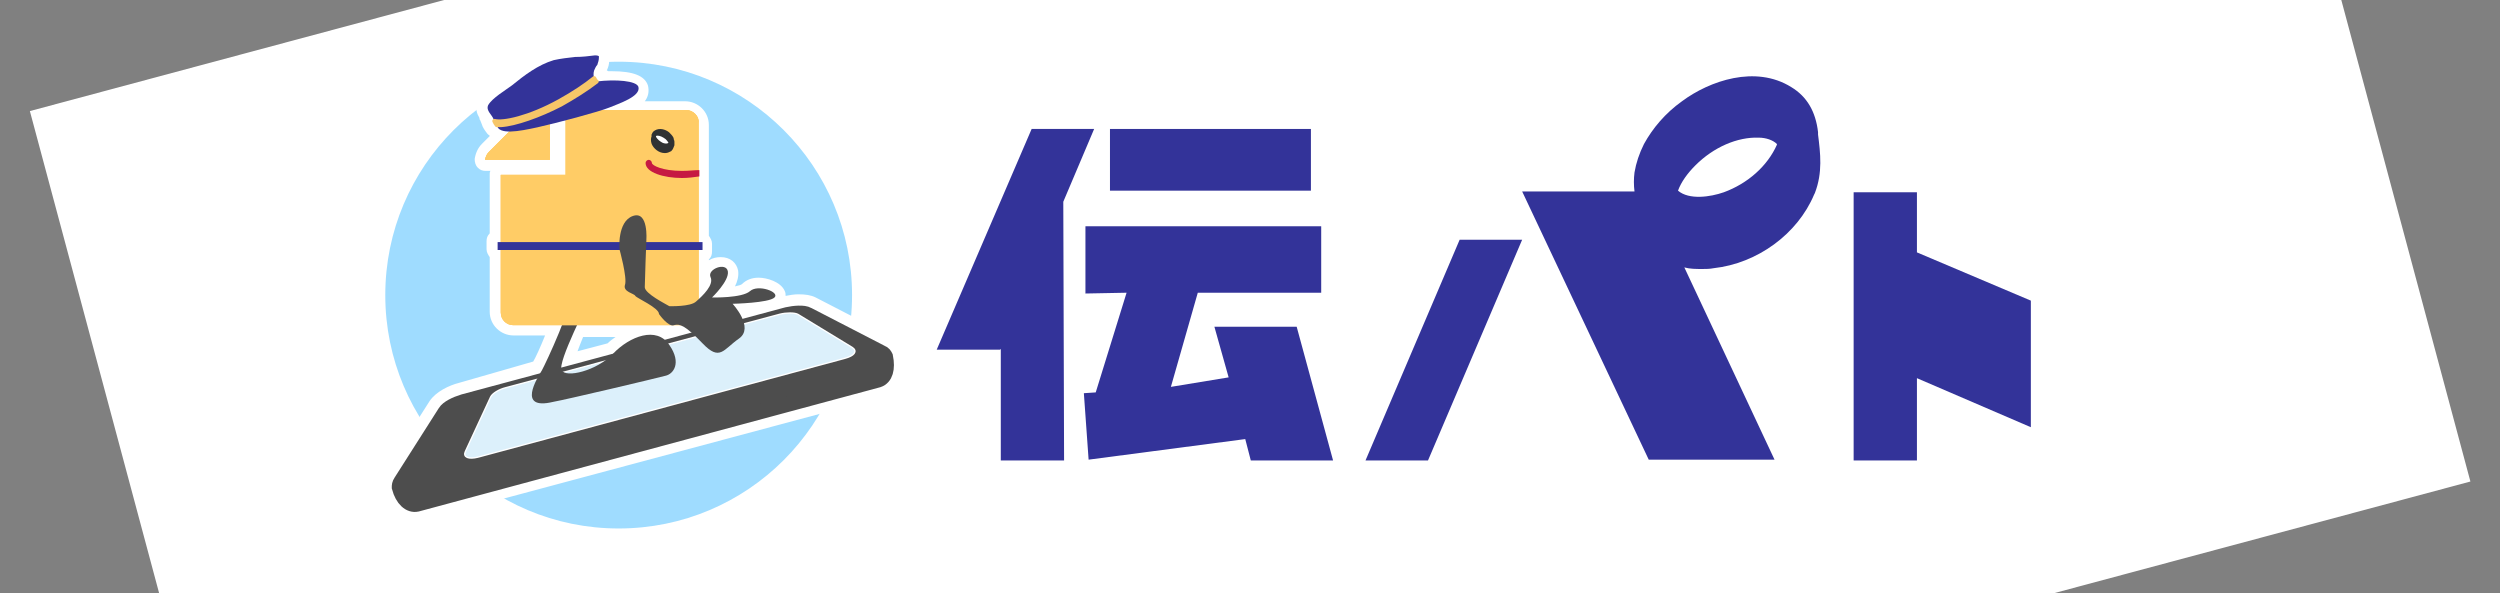
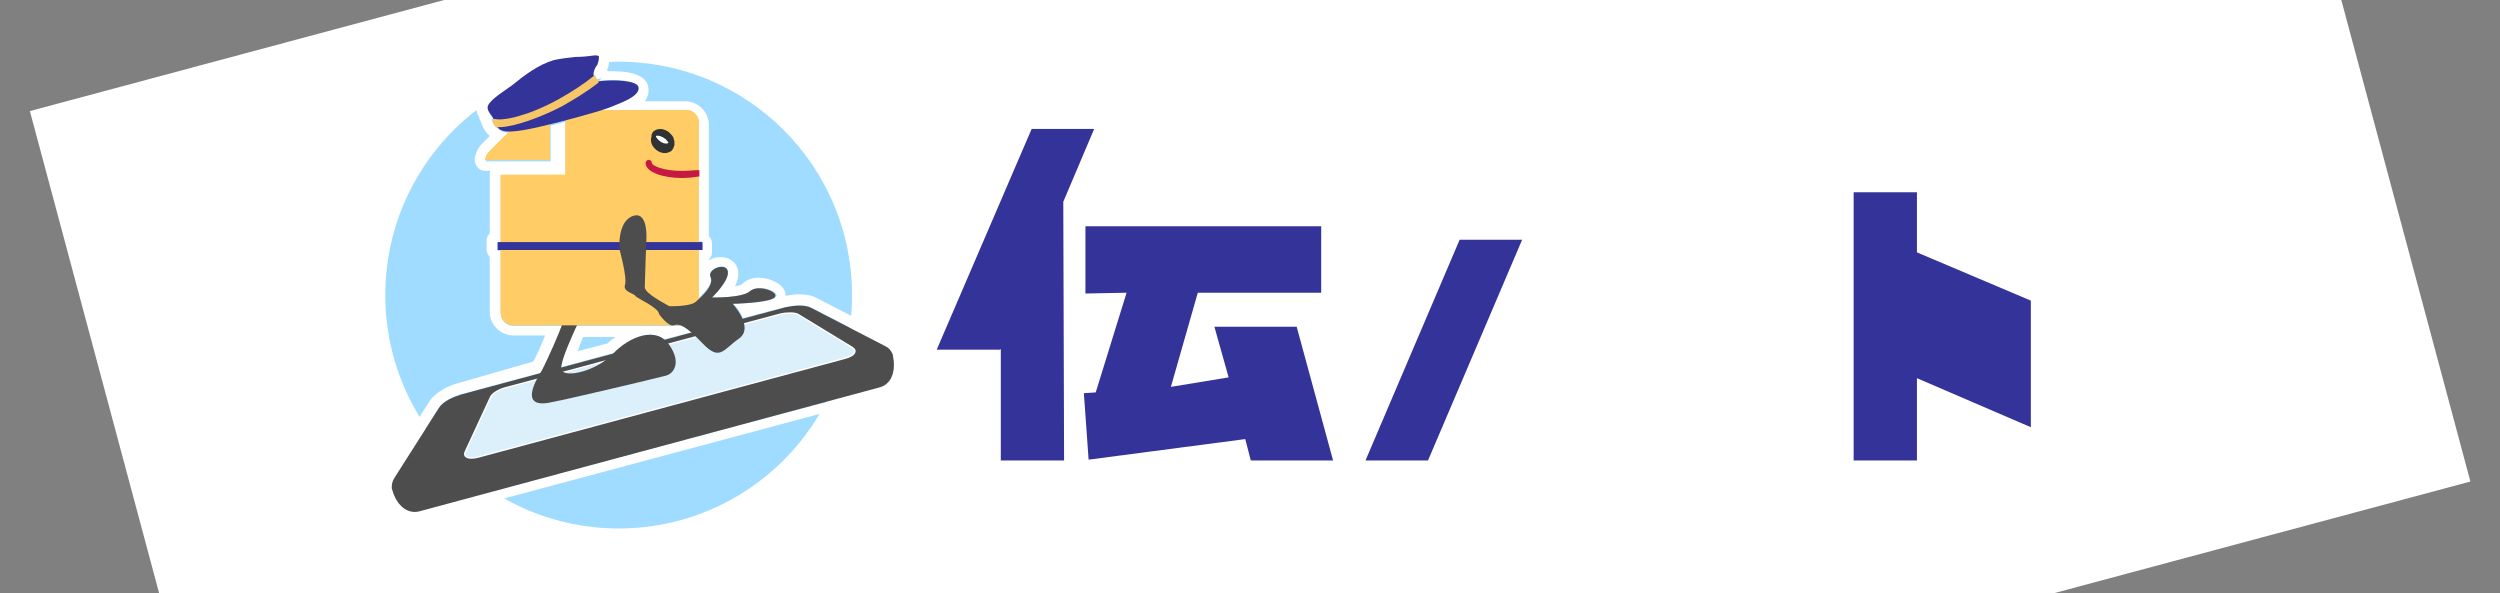
<svg xmlns="http://www.w3.org/2000/svg" version="1.1" id="レイヤー_1" x="0px" y="0px" viewBox="0 0 316 75" style="enable-background:new 0 0 316 75;" xml:space="preserve">
  <rect x="0" y="0" width="316" height="75" fill="#808080" stroke="none" />
  <style type="text/css">
	.st0{fill:#FFFFFF;}
	.st1{fill:#333399;}
	.st2{fill:none;}
	.st3{fill:#9FDCFF;}
	.st4{fill:#4D4D4D;stroke:#4D4D4D;stroke-width:1.961;stroke-miterlimit:10;}
	.st5{fill:none;stroke:#FFFFFF;stroke-width:0.343;stroke-miterlimit:10;}
	.st6{fill:#DCF0FB;}
	.st7{fill:#4D4D4D;}
	.st8{fill:#FFCC66;}
	.st9{fill:#FFCC66;stroke:#F6C668;stroke-width:0.545;stroke-linecap:round;stroke-linejoin:round;stroke-miterlimit:10;}
	.st10{fill:#C61942;}
	.st11{fill:#303233;stroke:#303233;stroke-width:0.494;stroke-miterlimit:10;}
</style>
  <rect x="15.1" y="-25.1" transform="matrix(0.966 -0.259 0.259 0.966 -4.31 42.197)" class="st0" width="285.8" height="125.1" />
  <g>
    <g>
      <g>
        <polygon class="st1" points="172.6,58.2 180.5,58.2 192.4,30.3 184.5,30.3    " />
        <polygon class="st1" points="138.3,16.3 130.4,16.3 118.4,44.2 126.4,44.2 126.5,44.1 126.5,58.2 134.5,58.2 134.4,25.5    " />
        <polygon class="st1" points="256.7,38 242.3,31.9 242.3,24.3 234.3,24.3 234.3,58.2 242.3,58.2 242.3,47.8 256.7,54    " />
-         <polygon class="st1" points="165.7,16.3 140.3,16.3 140.3,24.1 165.7,24.1    " />
        <polygon class="st1" points="153.5,41.3 155.3,47.7 148,48.9 151.4,37 167,37 167,28.6 137.2,28.6 137.2,37.1 142.4,37      138.5,49.6 137,49.7 137.6,58.1 157.4,55.5 158.1,58.2 168.5,58.2 163.9,41.3    " />
-         <path class="st1" d="M229.8,16.7c-0.3-2.6-1.4-4.5-3.4-5.7c-4.5-2.8-10.3-0.8-13.8,1.8c-2.1,1.5-3.7,3.4-4.8,5.4     c-0.6,1.2-1,2.4-1.2,3.6c-0.1,0.8-0.1,1.6,0,2.4h-14.2l16,33.9h15.9l-11.4-24.3c0.7,0.2,1.5,0.2,2.3,0.2c0.4,0,0.9,0,1.4-0.1     c5.5-0.6,10.6-4.3,12.7-9.3l0.1-0.2l0,0c1-2.6,0.7-5,0.4-7.4V16.7z M217.9,24.3c-1.7,0.6-4.4,1-5.8-0.2c0.4-1.1,1.2-2.2,2.2-3.2     c2.3-2.3,5.3-3.6,8-3.5c0.9,0,1.8,0.3,2.3,0.8v0.1C223.4,21,220.9,23.2,217.9,24.3z" />
      </g>
    </g>
  </g>
  <rect class="st2" width="316" height="75" />
  <g>
    <circle class="st3" cx="78.2" cy="37.3" r="29.5" />
    <g>
      <g>
-         <path class="st0" d="M52.4,65.3c-1.6,0-2.9-1.2-3.5-3.3c-0.1-0.4-0.2-1.2,0.3-2.1l5.6-8.8c0.6-0.9,2.1-1.7,3.3-2l9.7-2.6     c0.2-0.4,1.2-2.5,2.1-4.6h-5c-1.3,0-2.3-1-2.3-2.3v-7.3c-0.2-0.1-0.4-0.4-0.4-0.6v-1c0-0.3,0.2-0.5,0.4-0.6v-7.7c0,0,0-0.1,0-0.2     c0-0.3,0.3-0.6,0.7-0.6h7.5v-5.3c-0.2,0-0.4,0.1-0.5,0.1v4c0,0.4-0.3,0.7-0.7,0.7h-8.2c-0.2,0-0.4-0.1-0.5-0.2     c-0.1-0.1-0.2-0.3-0.2-0.5c0-0.6,0.3-1.1,0.7-1.5L63,17c-0.2-0.1-0.4-0.2-0.5-0.4c-0.1,0-0.3-0.1-0.3-0.2c-0.3-0.3-0.5-0.6-0.6-1     L61.4,15c0-0.1,0-0.2,0-0.3c-0.3-0.4-0.5-1-0.2-1.6c0.4-0.8,1.4-1.5,2.3-2.2c0.3-0.2,0.6-0.4,0.8-0.6C66,8.9,67.7,7.5,69.8,7     c1-0.3,1.9-0.4,2.8-0.4l2.5-0.2c0.1,0,0.1,0,0.2,0c0.5,0,0.8,0.3,0.9,0.4c0.2,0.2,0.2,0.5,0.2,0.7c0,0.4-0.1,0.8-0.3,1.1     C76,8.6,76,8.7,75.9,8.8c0,0.1-0.1,0.1-0.1,0.2c0,0.1,0.1,0.1,0.1,0.2l0,0l0.2,0c0,0,0.1,0,0.1,0c0.2,0,0.4,0.1,0.5,0.3     c0.2,0,0.5,0,0.7,0c2.3,0,3.7,0.4,3.9,1.3c0.3,1.1-0.6,1.9-1.8,2.5h7.2c1.3,0,2.3,1,2.3,2.3V30c0.2,0.1,0.4,0.4,0.4,0.6v1     c0,0.3-0.2,0.5-0.4,0.6v3.6c0.2-0.4,0.2-0.5,0.1-0.6c-0.2-0.4-0.2-0.9,0.1-1.3c0.4-0.6,1.2-1,1.9-1c0.8,0,1.4,0.5,1.5,1.2     c0.1,0.9-0.5,1.9-1.1,2.7c1.6-0.1,2.5-0.4,2.8-0.6c0.4-0.4,1-0.6,1.6-0.6c0.9,0,2.3,0.4,2.7,1.3c0.2,0.4,0.1,0.8-0.3,1.1     c-0.1,0.1-0.2,0.2-0.4,0.3l1-0.3c0.6-0.2,1.3-0.3,2-0.3c0.8,0,1.4,0.1,1.9,0.4l9.3,4.8c0.9,0.5,1.2,1.2,1.3,1.6     c0.6,2.4-0.3,4.4-2.1,4.9L53.2,65.2C52.9,65.3,52.7,65.3,52.4,65.3z M73.3,41.9c-0.4,0.9-1.1,2.4-1.5,3.6l5.4-1.4     c1.1-1,2.4-1.8,3.5-2.1H73.3z M83.4,41.9c0.2,0.1,0.4,0.2,0.6,0.3l1.1-0.3H83.4z M94,39.1c0.1,0.1,0.1,0.2,0.2,0.3l2.2-0.6     C95.6,39,94.7,39.1,94,39.1z" />
        <path class="st0" d="M75.3,7c0.1,0,0.3,0,0.3,0.1c0,0.1,0,0.2,0,0.2c0,0.3-0.1,0.6-0.2,0.9c-0.1,0.2-0.3,0.4-0.4,0.7     c-0.1,0.2-0.1,0.4,0,0.7l0.2-0.2l0.1,0.4c0,0.1,0,0.1,0.1,0.2l0.7-0.1l-0.4,0.3c0.5,0,1.1-0.1,1.6-0.1c1.7,0,3.1,0.3,3.3,0.8     c0.3,1.2-2.5,2.1-3.7,2.6c-0.2,0.1-0.6,0.2-1,0.4h10.8c0.9,0,1.6,0.7,1.6,1.6v5.8v0.8v8.4h0.4v1h-0.4v6.2     c0.8-0.8,1.9-1.9,1.5-2.8c-0.3-0.6,0.6-1.2,1.4-1.2c0.4,0,0.7,0.2,0.8,0.6c0.2,1.2-2,3.3-2,3.3s0.1,0,0.4,0c1,0,3.7-0.1,4.5-0.8     c0.3-0.3,0.7-0.4,1.2-0.4c1.2,0,2.5,0.7,1.9,1.2c-0.7,0.7-5.3,0.8-5.3,0.8s0.8,0.8,1.2,1.8l5.4-1.4c0.5-0.1,1.2-0.2,1.8-0.2     c0.6,0,1.1,0.1,1.5,0.3l9.3,4.8c0.7,0.4,0.9,0.8,1,1.2c0.5,2.1-0.1,3.7-1.6,4.1L53,64.5c-0.2,0.1-0.4,0.1-0.6,0.1c0,0,0,0,0,0     c-1.2,0-2.3-1-2.8-2.8c-0.1-0.3-0.1-0.8,0.3-1.5l5.6-8.8c0.5-0.8,1.8-1.4,2.9-1.7l10-2.7c0.1-0.1,0.1-0.2,0.1-0.2     c0.3-0.5,1.6-3.2,2.5-5.7h-6.1c-0.9,0-1.6-0.7-1.6-1.6v-7.9h-0.4v-1h0.4v-8.3c0,0,0-0.1,0-0.1h8.2v-6.9c-0.7,0.2-1.3,0.3-1.9,0.5     v4.5h-8.2c0-0.4,0.2-0.7,0.5-1l2.6-2.6c-0.7,0-1.3-0.2-1.5-0.6c0,0-0.1,0-0.1,0l-0.1,0l-0.1-0.1c-0.2-0.2-0.3-0.4-0.4-0.6     l-0.2-0.5l0.3,0.1c-0.3-0.5-0.8-1-0.6-1.5c0.4-0.9,2.2-1.9,3-2.5C66.3,9.5,68,8.2,70,7.6c0.9-0.2,1.8-0.3,2.7-0.4     C73.6,7.1,74.4,7,75.2,7C75.2,7,75.3,7,75.3,7 M70.9,46.4l6.7-1.8c1.3-1.3,3.1-2.3,4.6-2.3c0.6,0,1.2,0.2,1.7,0.6l3.5-0.9     c-0.5-0.4-0.9-0.7-1.3-0.8H72.8C71.9,43.2,71,45.4,70.9,46.4 M75.3,5.6c-0.1,0-0.2,0-0.3,0l-1.1,0.1l-1.3,0.1c-1,0.1-2,0.2-3,0.5     c-2.2,0.6-4,2-5.8,3.5c-0.2,0.1-0.5,0.3-0.8,0.6c-1,0.7-2.1,1.5-2.6,2.4c-0.4,0.9-0.1,1.6,0.2,2.1c0,0.1,0,0.2,0.1,0.3l0.2,0.5     c0.1,0.4,0.4,0.8,0.7,1.2l0.1,0.1c0.1,0.1,0.2,0.1,0.2,0.2l-1,1c-0.5,0.5-0.8,1.2-0.9,1.9c0,0.4,0.1,0.8,0.4,1.1     c0.3,0.3,0.6,0.4,1,0.4H62c-0.1,0.1-0.1,0.3-0.1,0.4c0,0.1,0,0.2,0,0.2v7.3c-0.3,0.3-0.4,0.6-0.4,1v1c0,0.4,0.2,0.7,0.4,1v6.9     c0,1.7,1.4,3,3,3h4c-0.6,1.5-1.2,2.8-1.5,3.3L58,48.4c-1.2,0.3-2.9,1.1-3.7,2.3l-5.6,8.8c-0.5,0.9-0.7,1.8-0.4,2.6     c0.7,2.3,2.3,3.8,4.1,3.8c0.3,0,0.6,0,0.9-0.1l58.2-15.6c2.2-0.6,3.2-2.9,2.6-5.7c-0.2-0.9-0.8-1.6-1.7-2.1l-9.3-4.8     c-0.6-0.3-1.3-0.4-2.2-0.4c-0.5,0-1.1,0.1-1.6,0.2c0-0.2,0-0.4-0.1-0.6c-0.5-1.2-2.3-1.7-3.3-1.7c-0.9,0-1.6,0.3-2.1,0.8     c-0.1,0.1-0.4,0.2-0.9,0.3c0.3-0.6,0.5-1.3,0.4-2c-0.2-1-1-1.7-2.2-1.7c-0.5,0-1,0.1-1.5,0.4v-0.1c0.3-0.3,0.4-0.6,0.4-1v-1     c0-0.4-0.2-0.7-0.4-1v-7.4v-0.8v-5.8c0-1.7-1.4-3-3-3h-5.1c0.4-0.5,0.6-1.2,0.4-2c-0.4-1.2-1.8-1.8-4.6-1.8c-0.1,0-0.3,0-0.4,0     c-0.1,0-0.1-0.1-0.2-0.1c0.2-0.4,0.3-0.8,0.3-1.2c0-0.2,0-0.6-0.3-1.1C76.6,6.1,76.2,5.6,75.3,5.6L75.3,5.6z M73.7,42.6h4.1     c-0.3,0.2-0.7,0.5-1,0.8L73,44.4C73.2,43.9,73.4,43.3,73.7,42.6L73.7,42.6z" />
      </g>
      <g>
        <path class="st4" d="M111.4,44.6l-9.3-4.8c-0.5-0.3-1.7-0.2-2.6,0l-40.9,11c-1,0.3-2,0.8-2.3,1.3l-5.6,8.8     c-0.2,0.3-0.2,0.5-0.2,0.7c0.4,1.5,1.3,2.3,2.2,2.1L111,48c0.9-0.3,1.2-1.4,0.9-2.9C111.8,44.9,111.7,44.7,111.4,44.6z" />
        <g>
          <path class="st5" d="M58.9,57.1l3.2-6.9c0.2-0.4,1-0.9,1.8-1.1l34.7-9.3c0.8-0.2,1.8-0.2,2.2,0l6.9,4.2c0.6,0.4,0.2,0.9-0.9,1.2      L60.4,57.7C59.2,58,58.6,57.7,58.9,57.1z" />
          <path class="st6" d="M58.9,57.1l3.2-6.9c0.2-0.4,1-0.9,1.8-1.1l34.7-9.3c0.8-0.2,1.8-0.2,2.2,0l6.9,4.2c0.6,0.4,0.2,0.9-0.9,1.2      L60.4,57.7C59.2,58,58.6,57.7,58.9,57.1z" />
        </g>
        <path class="st7" d="M72,26.9c0,0,2.2,6.6,3.3,7.4c1.1,0.8-0.8,2.6-0.8,3.2s-4.1,8.3-3.5,9.3c0.5,1,4.4,0.1,6.5-2.1     s5.5-3.5,7.1-1.1c1.6,2.3,0.5,3.7-0.5,3.9c-1.1,0.3-12.5,3-14.2,3.3c-4.6,1.1-2-3-1.4-4c0.5-0.9,4.1-8.6,3.5-9.6     c-0.5-1-3.3-8.5-3.3-8.5" />
        <g>
          <g>
            <g>
              <path class="st8" d="M86.7,13.9H71.6c0,0-0.1,0-0.1,0v8.2h-8.2c0,0,0,0.1,0,0.1v17.3c0,0.9,0.7,1.6,1.6,1.6h21.8        c0.9,0,1.6-0.7,1.6-1.6v-24C88.4,14.7,87.6,13.9,86.7,13.9z" />
              <path class="st8" d="M86.7,14.9c0.4,0,0.6,0.3,0.6,0.6v24c0,0.4-0.3,0.6-0.6,0.6H64.9c-0.4,0-0.6-0.3-0.6-0.6V23.1h7.2h1v-1        v-7.2H86.7 M86.7,13.9H71.6c0,0-0.1,0-0.1,0v8.2h-8.2c0,0,0,0.1,0,0.1v17.3c0,0.9,0.7,1.6,1.6,1.6h21.8c0.9,0,1.6-0.7,1.6-1.6        v-24C88.4,14.7,87.6,13.9,86.7,13.9L86.7,13.9z" />
            </g>
            <g>
-               <path class="st8" d="M69.5,12c-0.4,0-0.7,0.2-1,0.5l-6.7,6.7c-0.3,0.3-0.4,0.6-0.5,1h8.2V12z" />
              <path class="st8" d="M68.5,13.9v5.3h-5.3L68.5,13.9 M69.5,12c-0.4,0-0.7,0.2-1,0.5l-6.7,6.7c-0.3,0.3-0.4,0.6-0.5,1h8.2V12        L69.5,12z" />
            </g>
          </g>
          <g>
            <g>
              <path class="st8" d="M86.7,13.9H71.6c0,0-0.1,0-0.1,0v8.2h-8.2c0,0,0,0.1,0,0.1v17.3c0,0.9,0.7,1.6,1.6,1.6h21.8        c0.9,0,1.6-0.7,1.6-1.6v-24C88.4,14.7,87.6,13.9,86.7,13.9z" />
            </g>
            <g>
              <path class="st8" d="M69.5,12c-0.4,0-0.7,0.2-1,0.5l-6.7,6.7c-0.3,0.3-0.4,0.6-0.5,1h8.2V12z" />
            </g>
          </g>
        </g>
        <g>
          <path class="st1" d="M70.7,12.8c1.8-1,3.3-2,4.4-2.9c-0.1-0.3-0.1-0.7,0-1c0.1-0.2,0.2-0.5,0.4-0.7c0.1-0.3,0.2-0.6,0.2-0.9      c0-0.1,0-0.2,0-0.2C75.5,7,75.4,7,75.2,7c-0.8,0.1-1.6,0.2-2.5,0.2c-0.9,0.1-1.8,0.2-2.7,0.4c-2,0.6-3.7,1.9-5.3,3.2      c-0.8,0.6-2.5,1.6-3,2.5c-0.3,0.7,0.5,1.2,0.7,1.8C63.6,15.6,66.8,14.8,70.7,12.8z" />
          <path class="st1" d="M80.7,11c-0.2-0.8-2.9-1-5.3-0.7c-1.2,1-2.8,2-4.5,2.9c-2.7,1.5-5.8,2.6-7.6,2.6c-0.2,0-0.3,0-0.5,0      c0.2,1.3,2.8,0.8,5.1,0.3c2.3-0.5,7.9-2,9.1-2.5C78.2,13.1,81,12.2,80.7,11z" />
          <path class="st9" d="M70.9,13.2c1.6-0.9,3.2-1.9,4.5-2.9c0,0-0.1,0-0.1,0c-0.1-0.1-0.1-0.3-0.2-0.4c-1.1,0.9-2.6,1.9-4.4,2.9      c-3.8,2.1-7.1,2.8-8.2,2.5c0.1,0.2,0.2,0.4,0.3,0.5c0.1,0,0.3,0,0.5,0C65.1,15.7,68.2,14.6,70.9,13.2z" />
        </g>
        <rect x="62.9" y="30.6" class="st1" width="25.9" height="1" />
        <path class="st7" d="M78.3,31.5c0,0,1,3.6,0.7,4.5c-0.3,0.9,1.2,1.1,1.3,1.4c0.2,0.3,3,1.5,3,2.3c0,0,1.2,1.7,1.9,1.4     c0.7-0.2,1.4,0,3.6,2.3s2.6,0.8,4.6-0.6c2-1.4-0.8-4.4-0.8-4.4s4.6-0.1,5.3-0.8s-2.1-1.7-3.1-0.8c-1,0.9-4.8,0.8-4.8,0.8     s2.2-2.1,2-3.3c-0.2-1.2-2.6-0.3-2.2,0.7c0.5,1-1,2.4-1.8,3.1c-0.7,0.7-3.4,0.6-3.4,0.6c-0.5-0.3-3.1-1.6-3.1-2.4     s0.2-5.9,0.2-5.9s0.3-3.8-1.7-3.1C78,28,78.3,31.5,78.3,31.5z" />
        <g>
          <path class="st10" d="M86.2,21.6c-2.5,0-3.8-0.7-3.8-1c0-0.2-0.2-0.4-0.4-0.4c-0.2,0-0.4,0.2-0.4,0.4c0,1.2,2.3,1.9,4.6,1.9      c0.8,0,1.5-0.1,2.2-0.2v-0.8C87.8,21.5,87.1,21.6,86.2,21.6z" />
        </g>
        <ellipse transform="matrix(0.424 -0.905 0.905 0.424 32.023 85.904)" class="st0" cx="83.6" cy="17.8" rx="0.6" ry="1.2" />
        <path class="st11" d="M82.6,18.1C82.6,18.1,82.6,18.1,82.6,18.1c0.2,0.5,0.8,1,1.4,1c0,0,0.1,0,0.1,0c0.2,0,0.4-0.1,0.6-0.2     c0.2-0.2,0.2-0.4,0.3-0.6l0,0l0-0.1c0-0.1,0-0.2,0-0.3c0-0.1-0.1-0.2-0.1-0.4c-0.1-0.2-0.3-0.4-0.5-0.6c-0.4-0.3-1-0.5-1.5-0.2     c-0.2,0.1-0.3,0.3-0.3,0.5l0,0.1C82.5,17.5,82.5,17.8,82.6,18.1z M84.8,18.1C84.8,18.1,84.8,18.2,84.8,18.1     c-0.3,0.4-0.8,0.3-1.1,0.2c-0.4-0.2-0.8-0.5-1-0.9c0-0.1,0-0.1-0.1-0.2c0,0,0,0,0-0.1c0.1-0.1,0.3-0.2,0.5-0.2     c0.4,0,0.8,0.2,1.2,0.5C84.6,17.7,84.7,17.9,84.8,18.1C84.8,18.1,84.8,18.1,84.8,18.1z" />
      </g>
    </g>
  </g>
</svg>